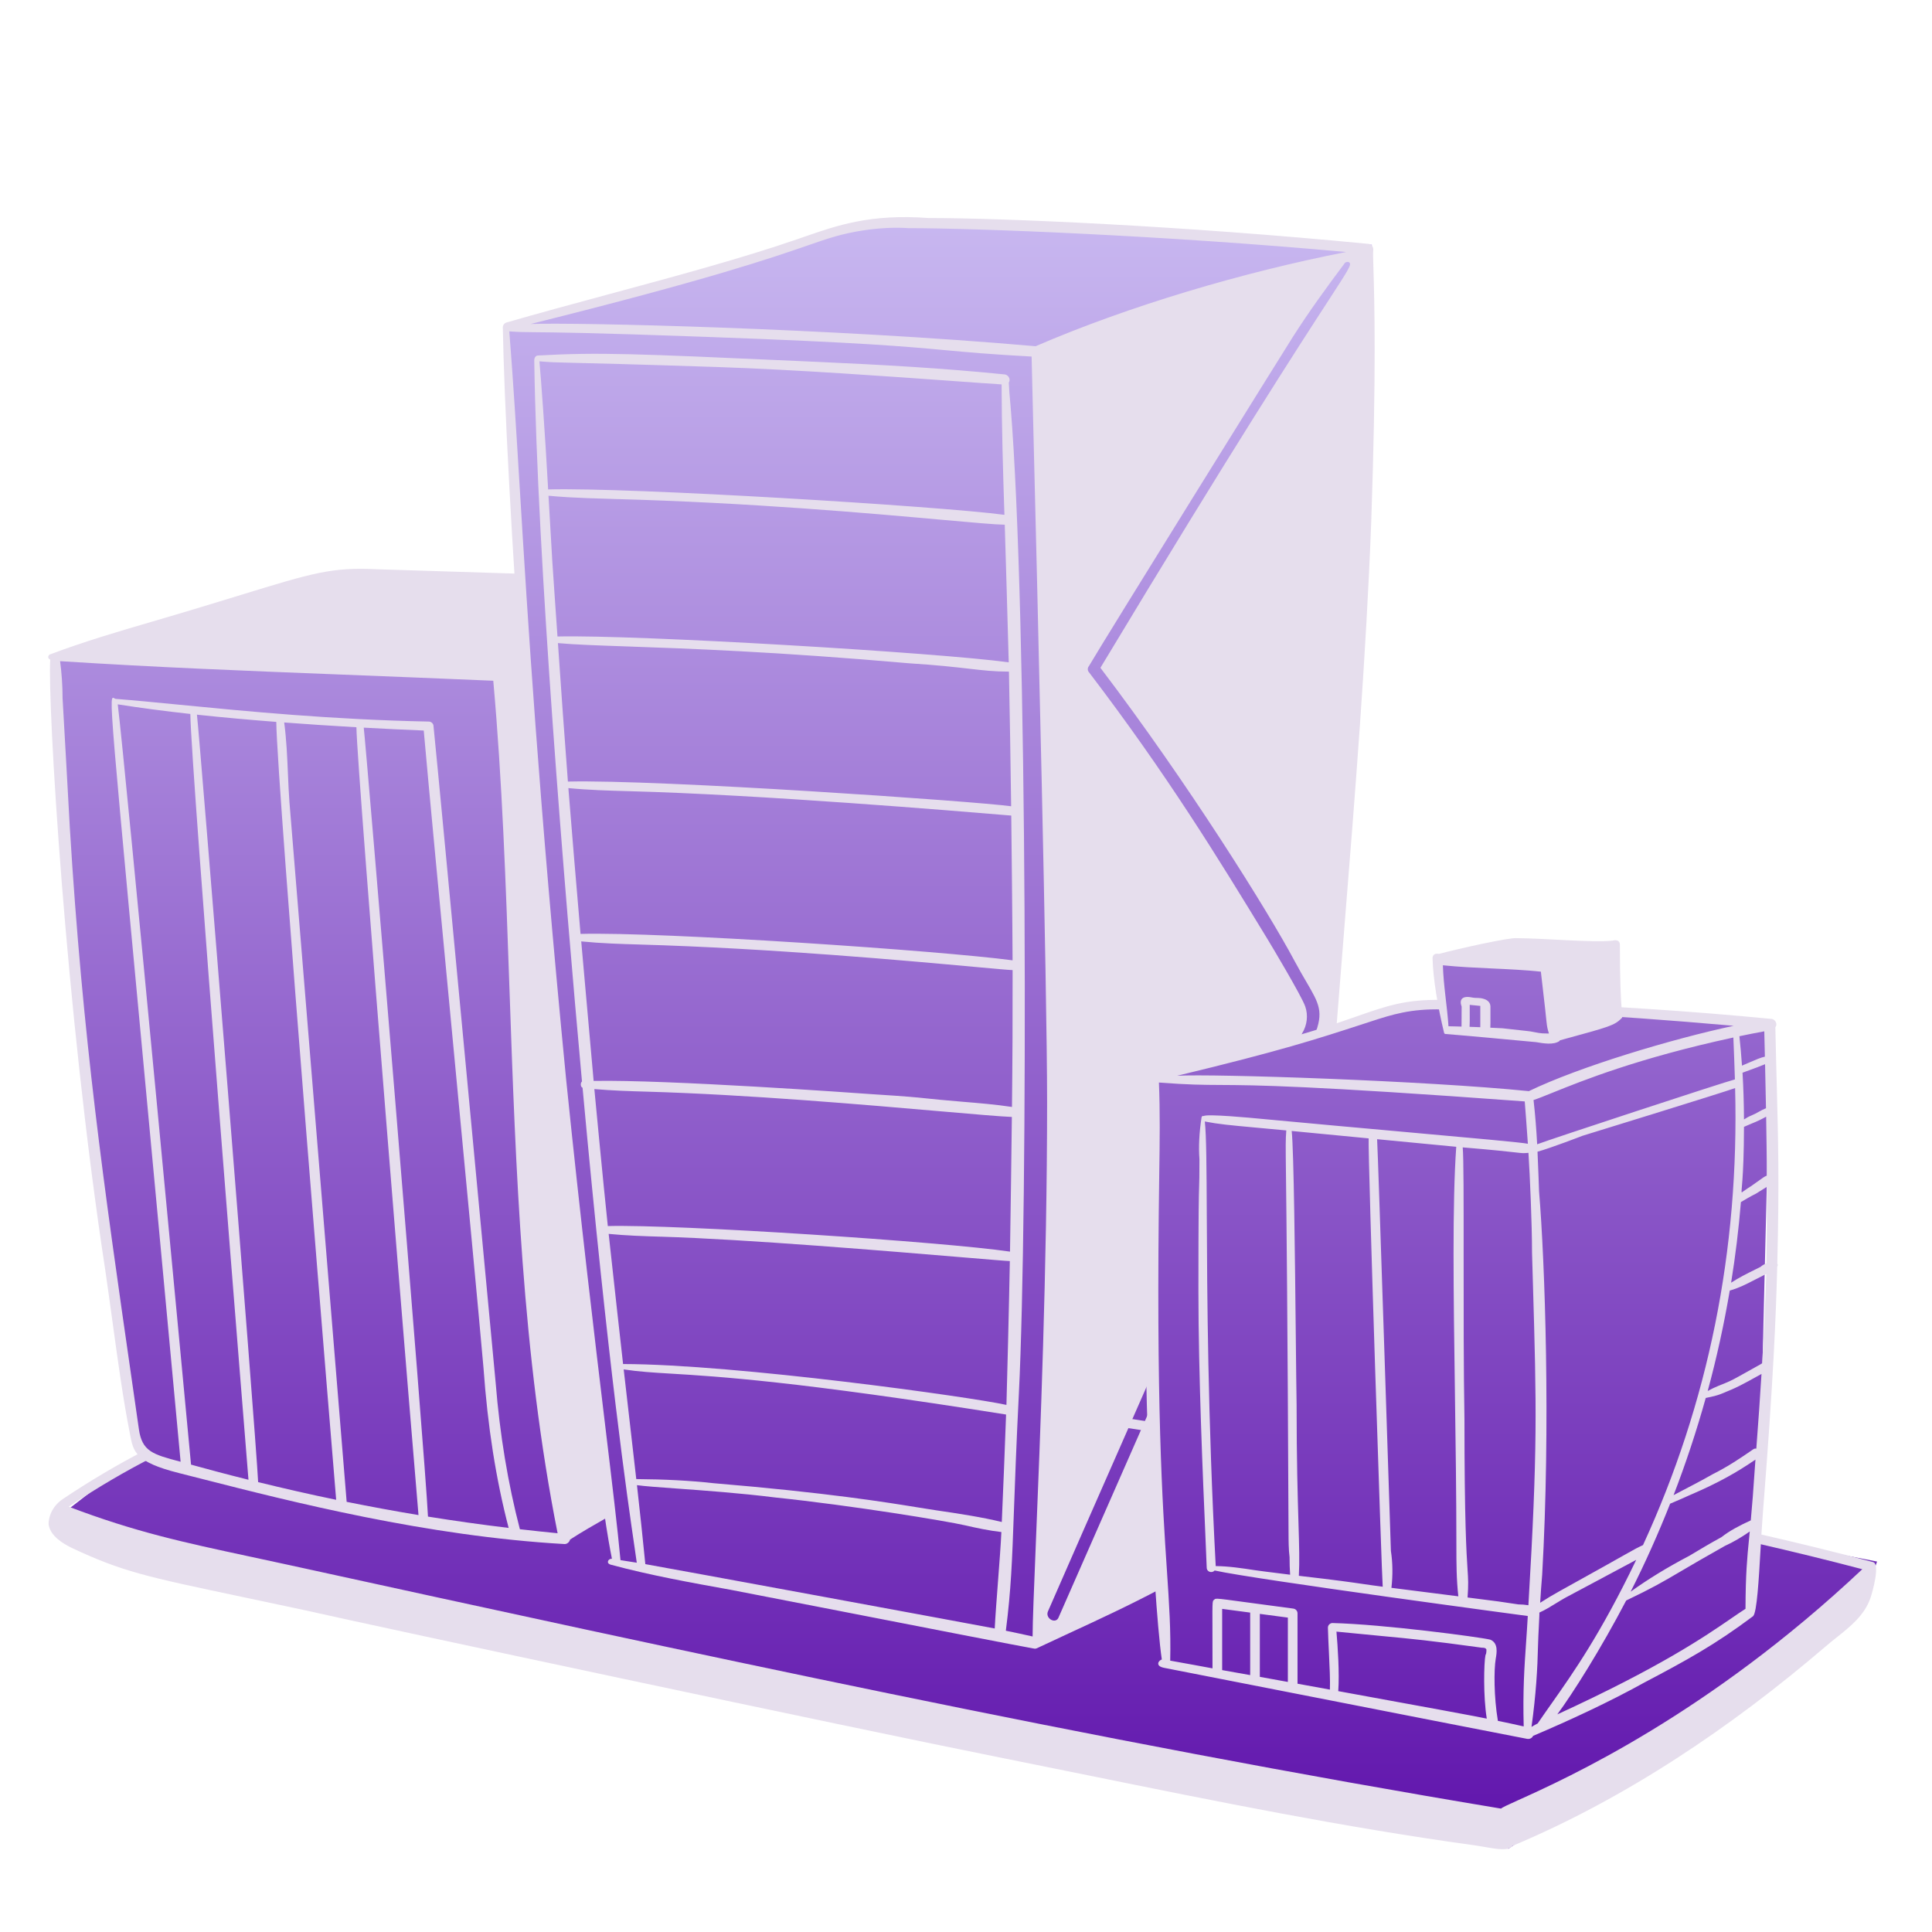
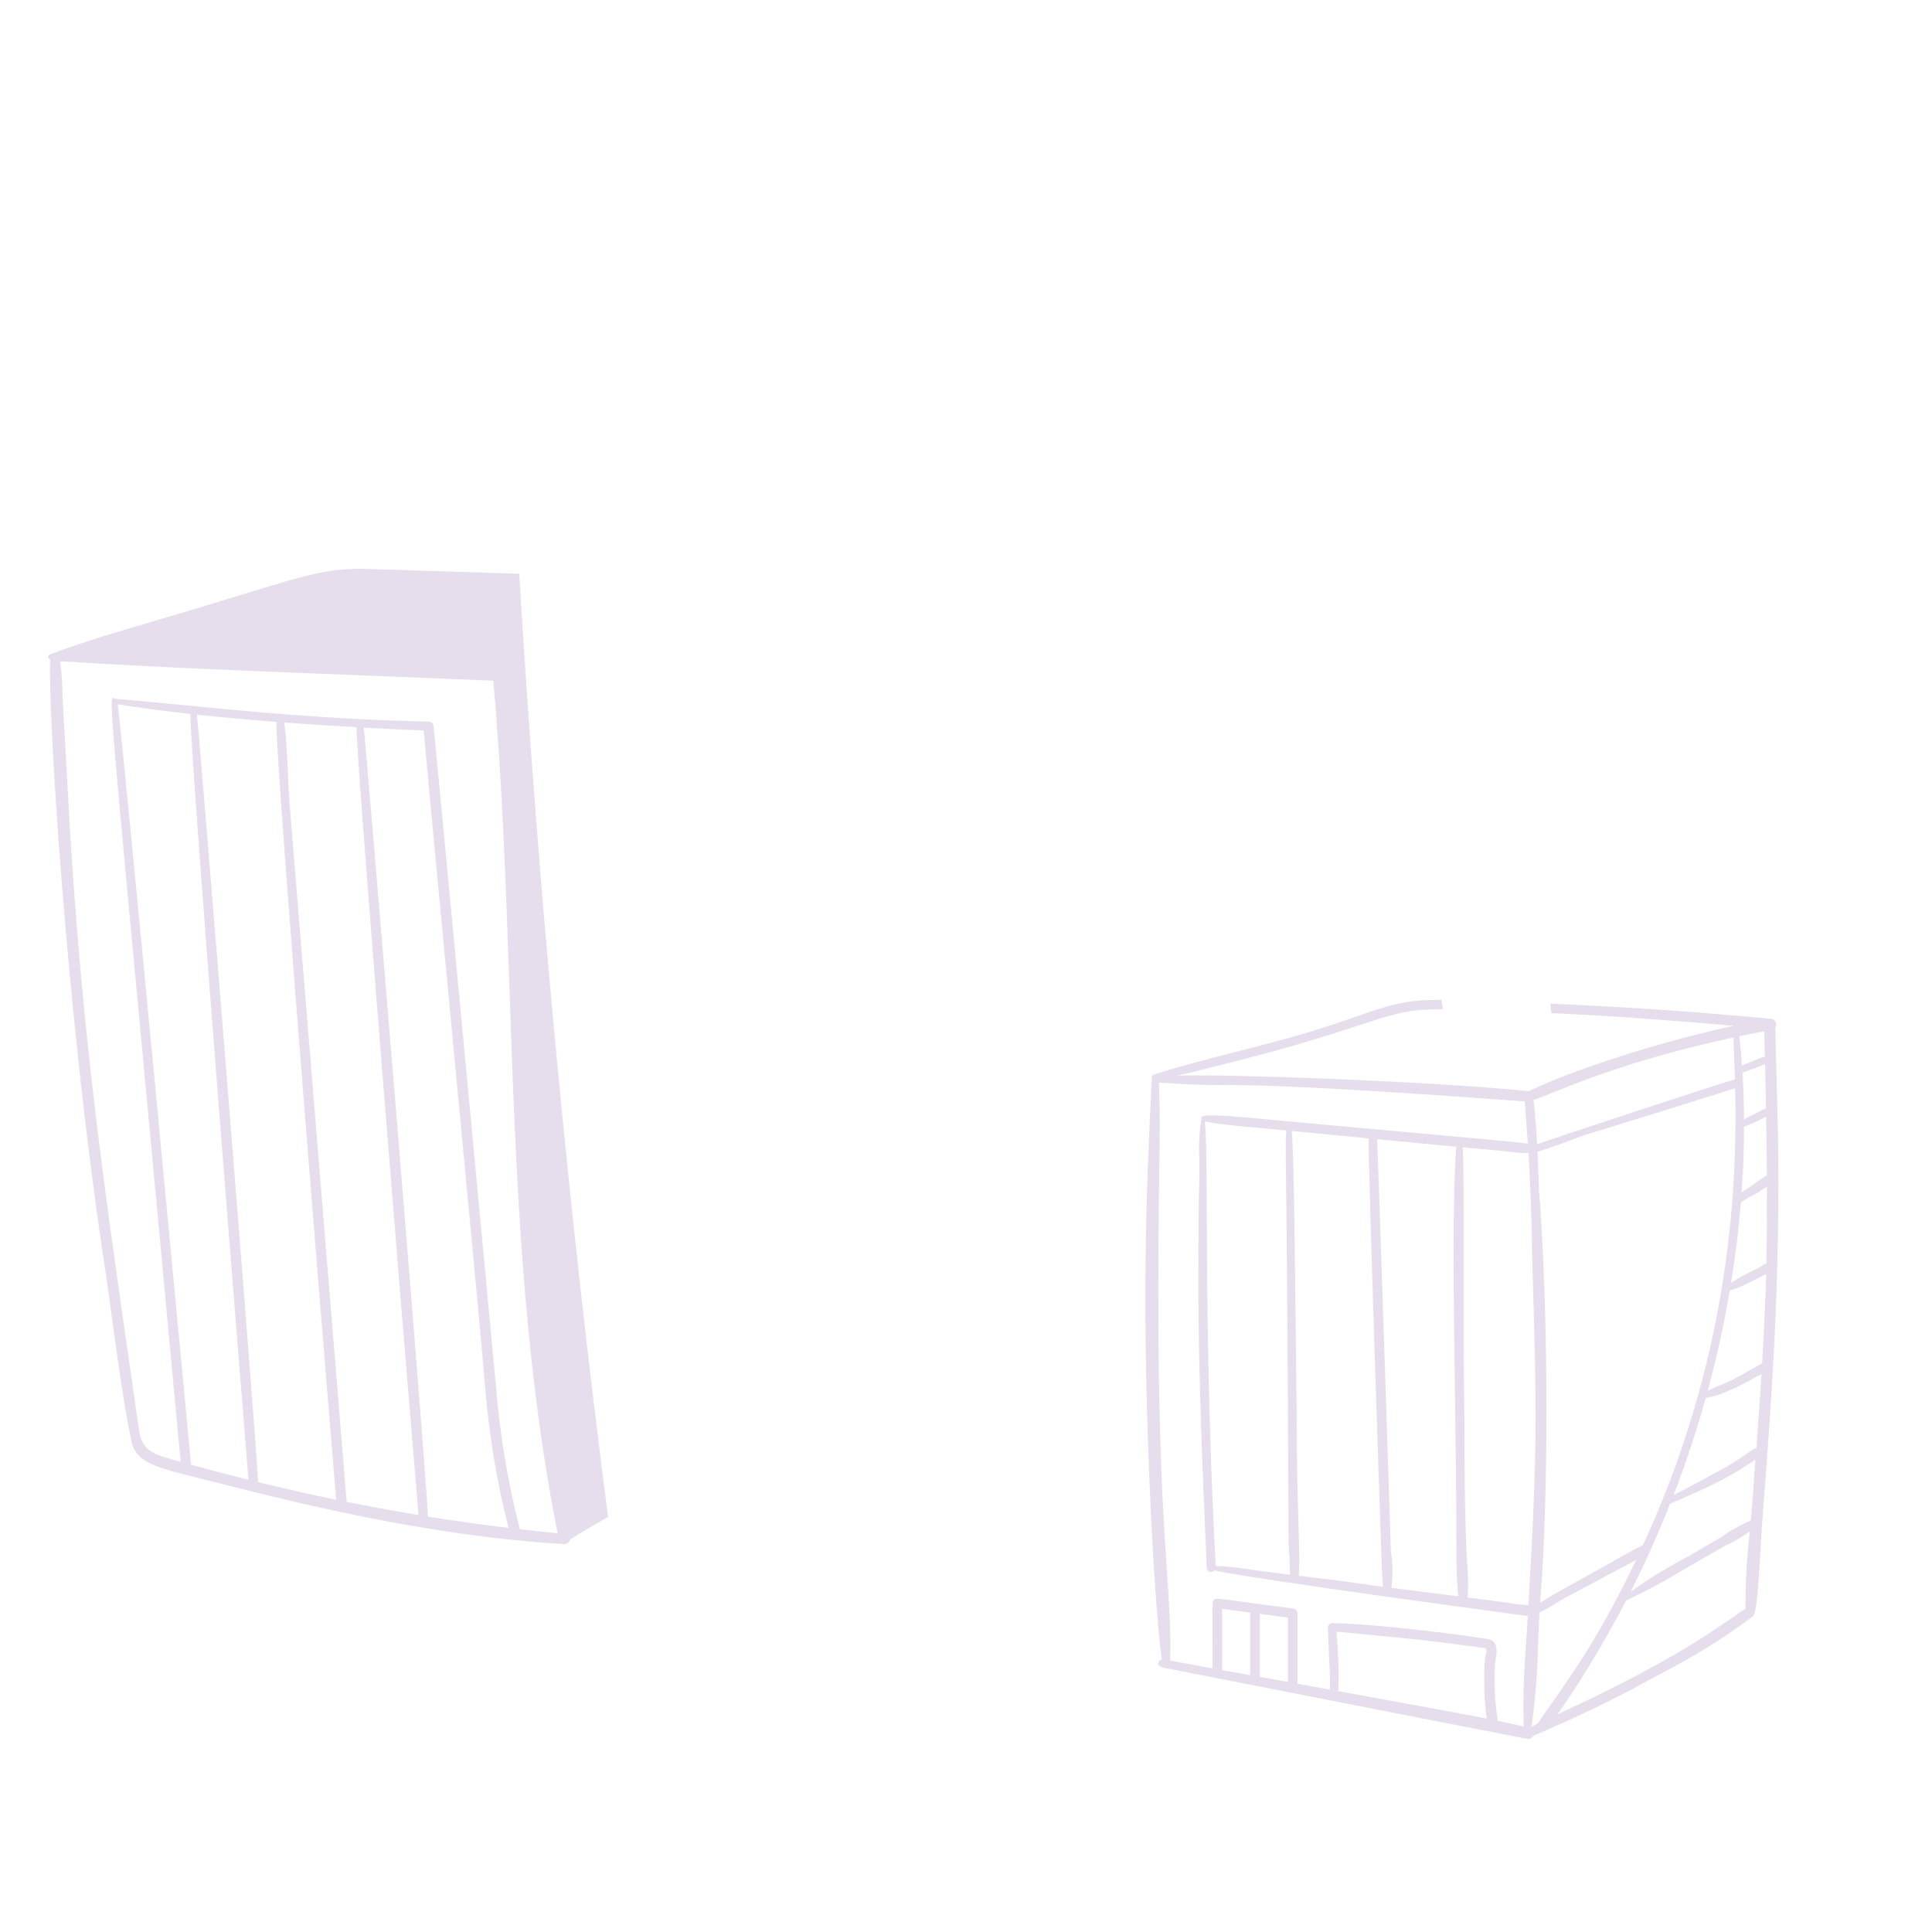
<svg xmlns="http://www.w3.org/2000/svg" width="545" height="545" viewBox="0 0 545 545" fill="none">
-   <path d="M17 427.5L39 410.5C27.333 335.833 8.2 186.7 17 185.5C25.8 184.3 71.833 169.5 94 161.5L146.5 163L143 92.5L245 62.5L387 69L376 290L406 282.5L405 270L427.5 265.5L456.5 266.5V285L499.5 288.5L496 434L529.5 440.5L524.5 455L425.5 521.5L17 427.5Z" fill="url(#paint0_linear_7791_87229)" />
-   <path fill-rule="evenodd" clip-rule="evenodd" d="M40.287 409.456C33.067 413.205 25.634 417.579 17.8 422.803C13.642 425.577 13.625 429.741 13.737 430.187C14.323 433.403 17.83 435.449 20.168 436.616C34.527 443.347 40.898 444.69 68.523 450.519V450.521C73.487 451.568 79.137 452.759 85.642 454.154C107.564 459.122 239.092 487.181 282.934 495.95C290.842 497.53 298.764 499.141 306.699 500.754C342.754 508.082 379.075 515.464 415.634 520.502C416.661 520.644 417.697 520.824 418.708 520.998C422.316 521.625 425.561 522.186 426.64 520.712C458.719 507.267 488.465 487.137 514.72 464.678C515.775 463.754 516.895 462.863 518.023 461.966C521.901 458.884 525.871 455.729 527.58 450.938C528.307 448.905 530.384 441.186 528.4 440.66H528.397C518.227 437.935 507.158 435.223 495.408 432.542L495.201 435.27C505.826 437.706 515.919 440.175 525.337 442.663C481.789 483.657 441.867 501.675 428.283 507.806C425.46 509.082 423.773 509.845 423.43 510.191C308.612 491.102 193.123 465.866 81.394 441.447L80.6 441.276C77.099 440.51 73.792 439.801 70.629 439.123H70.619C51.82 435.092 38.139 432.163 19.378 425.024C27.568 419.568 35.313 415.05 42.838 411.205C41.854 410.685 40.978 410.102 40.287 409.456ZM151.301 379.74C155.088 380.203 159.978 380.808 165.826 381.546C165.717 380.609 165.608 379.674 165.5 378.737C159.668 378.009 154.795 377.418 151.022 376.971C151.113 377.895 151.206 378.816 151.301 379.74ZM295.472 396.656C295.44 397.572 295.404 398.479 295.366 399.373C305.233 400.847 315.31 402.384 325.51 403.976C325.474 403.063 325.442 402.153 325.406 401.24C315.283 399.657 305.277 398.128 295.472 396.656Z" fill="#E6DEED" />
  <path fill-rule="evenodd" clip-rule="evenodd" d="M146.471 161.844C151.816 250.783 160.127 339.551 171.517 427.926C167.688 430.108 164.021 432.209 160.808 434.297C160.644 434.981 160.004 435.567 159.301 435.567C120.319 433.343 82.074 423.59 57.166 417.236C54.793 416.631 52.541 416.056 50.421 415.521C38.17 412.437 37.607 409.472 36.735 404.883C36.685 404.621 36.635 404.354 36.58 404.079C34.755 394.871 33.306 384.307 31.749 372.962C31.097 368.213 30.427 363.327 29.703 358.346C18.467 284.948 13.377 197.645 14.173 186.086C13.173 185.658 13.682 184.606 14.238 184.554C23.763 180.957 33.623 178.073 43.155 175.286L43.191 175.276C53.416 172.285 61.408 169.833 67.884 167.847C88.275 161.591 93.647 159.944 106.411 160.583C106.411 160.583 125.713 161.188 146.471 161.844ZM53.889 413.156C54.301 413.268 54.706 413.38 55.107 413.489C59.191 414.609 62.946 415.639 70.092 417.426C70.065 417.154 53.854 216.66 53.691 201.4C46.336 200.588 39.643 199.703 33.215 198.692C35.124 213.543 53.821 412.426 53.889 413.156ZM55.554 201.602C56.214 206.586 72.155 404.104 72.815 418.086V418.088C80.139 419.887 87.478 421.566 94.83 423.081C94.803 422.8 78.047 220.5 77.94 203.64C70.275 203.046 63.198 202.422 55.554 201.602ZM81.223 218.208C81.341 220.972 81.46 223.72 81.66 226.438H81.663L97.789 423.658C104.542 425.015 111.3 426.269 118.055 427.386C117.717 424.043 100.667 217.328 100.542 205.15C93.617 204.757 86.821 204.308 80.169 203.804C80.81 208.596 81.017 213.425 81.223 218.208ZM102.61 205.262C103.174 209.248 119.938 410.682 120.728 427.819C128.32 429.035 135.909 430.103 143.485 431.013C139.907 417.293 137.577 402.488 136.383 385.789C135.057 370.608 131.448 332.63 127.862 294.872C124.339 257.794 120.836 220.928 119.535 206.076C113.829 205.847 108.193 205.567 102.61 205.262ZM139.825 390.105C140.994 404.701 143.31 418.552 146.654 431.378C150.205 431.784 153.753 432.177 157.295 432.515C147.3 382.222 145.486 329.976 143.706 278.686C142.686 249.304 141.677 220.237 139.147 192.032C123.003 191.342 109.053 190.793 96.348 190.293C67.13 189.144 44.503 188.254 16.95 186.508C17.388 189.816 17.652 193.307 17.652 196.945C17.797 198.97 19.696 233.452 19.696 233.452C23.353 293.204 29.223 333.981 37.165 389.143C37.822 393.705 38.492 398.365 39.177 403.139C40.086 409.472 43.105 410.27 50.921 412.339L50.949 412.344C32.419 212.643 30.484 197.13 31.845 196.835C32.034 196.794 32.288 197.048 32.569 197.141C37.844 197.554 43.956 198.15 50.786 198.817C69.565 200.651 93.781 203.015 121.012 203.55C121.54 203.55 122.29 204.041 122.29 204.837C123.9 220.385 139.825 390.105 139.825 390.105Z" fill="#E6DEED" />
-   <path fill-rule="evenodd" clip-rule="evenodd" d="M387.383 70.535C387.465 69.865 387.081 69.036 386.149 68.807C333.003 63.635 282.558 61.499 261.919 61.499C245.568 60.293 236.223 63.545 226.701 66.858C226.09 67.071 225.477 67.284 224.861 67.497C209.348 72.843 190.661 77.89 172.053 82.917C162.148 85.592 152.266 88.262 142.896 90.967C142.261 91.15 141.831 91.735 141.842 92.395C142.526 131.67 149.853 252.461 164.029 376.124C169.551 424.307 171.9 436.06 172.462 438.875C172.595 439.537 172.628 439.703 172.58 439.733C172.564 439.741 172.539 439.736 172.505 439.728C172.489 439.725 172.47 439.72 172.449 439.717C171.599 439.717 170.83 440.992 172.343 441.398C183.441 444.387 194.962 446.461 206.104 448.467C207.771 448.769 221.229 451.393 236.979 454.465H236.983L236.988 454.467C259.983 458.95 287.858 464.386 291.046 464.931C291.204 464.959 291.335 464.983 291.45 465.005C291.738 465.059 291.907 465.092 292.074 465.078C292.305 465.059 292.531 464.95 293.071 464.689C293.229 464.612 293.412 464.525 293.632 464.419C296.213 463.201 298.883 461.966 301.644 460.688H301.646C309.579 457.021 318.255 453.009 327.632 448.055C326.695 431.327 325.809 413.568 325.215 395.749C312.533 424.609 301.379 449.993 298.684 456.102C297.943 458.348 294.799 456.595 295.592 454.617C297.292 450.652 310.301 421.056 324.967 387.718C324.13 358.03 324.199 328.597 326.267 303.944C326.267 303.944 354.31 296.703 366.499 293.354C366.79 292.689 367.066 292.065 367.322 291.482C368.717 289.242 369.077 286.406 368.186 283.885C367.123 280.885 358.621 266.664 357.479 264.794L357.032 264.061C343.805 242.381 329.267 218.554 307.159 189.595C306.789 189.238 306.726 188.412 307.154 187.933C312.119 179.464 362.381 98.665 364.719 95.01C369.355 87.765 373.933 81.445 379.383 74.18C379.59 73.908 380.347 73.739 380.674 74.077L380.677 74.08C381.282 74.705 380.366 76.114 374.633 84.939C366.403 97.606 348.249 125.55 310.416 188.382C335.088 220.845 357.702 257.052 365.131 270.985C366.387 273.342 367.515 275.269 368.48 276.92C372.137 283.168 373.491 285.482 370.782 292.142C372.685 291.569 374.786 290.847 376.974 290.068C377.709 280.58 378.475 271.061 379.244 261.516C382.277 223.813 385.342 185.687 386.811 147.268C388.302 104.516 387.694 84.376 387.432 75.758C387.345 72.833 387.296 71.235 387.383 70.532V70.535ZM280.601 459.38C277.108 458.683 187.69 442.194 182.041 441.227C181.343 434.095 180.523 426.484 179.681 418.952C181.875 419.255 185.885 419.544 190.924 419.906C198.665 420.462 208.835 421.195 218.583 422.413C240.397 424.683 267.064 429.084 272.315 430.297C275.448 431.019 279.004 431.779 282.479 432.174C282.34 435.441 281.939 440.69 281.533 446.001C281.16 450.914 280.781 455.882 280.601 459.38ZM259.313 425.291H259.308C250.422 423.841 233.44 421.075 201.135 418.383C194.606 417.658 187.477 417.293 179.487 417.236C178.975 412.677 177.588 400.638 176.682 392.773L176.682 392.771C176.341 389.817 176.069 387.451 175.937 386.296C180.148 386.939 183.999 387.173 189.34 387.495C202.51 388.291 224.746 389.634 283.806 399.027C283.449 409.205 283.021 419.383 282.596 429.34C277.064 427.994 270.865 427.032 263.706 425.988V425.986C262.523 425.814 261.078 425.58 259.313 425.291ZM173.097 140.758C211.73 141.778 245.644 144.825 265.747 146.631C274.535 147.42 280.683 147.973 283.433 148.015C283.479 149.394 284.465 182.701 284.553 186.838C264.949 184.127 179.591 179.009 157.26 179.549C156.875 173.781 156.63 170.382 156.427 167.555C155.995 161.553 155.749 158.128 154.739 140.071C154.737 140.032 154.729 139.999 154.724 139.971C154.716 139.935 154.71 139.909 154.719 139.89C154.747 139.837 154.907 139.852 155.532 139.91C157.049 140.053 161.311 140.455 173.095 140.758H173.097ZM154.625 138.063C153.739 121.806 152.608 106.807 152.169 101.932C155.525 102.204 156.193 102.22 161.328 102.339C166.846 102.467 177.525 102.715 202.247 103.529C223.992 104.244 251.851 106.253 269.2 107.505C275.059 107.927 279.721 108.264 282.542 108.434C282.58 120.716 282.937 133.09 283.34 145.227C265.115 142.794 177.419 137.426 154.627 138.063H154.625ZM256.6 187.121C264.438 187.612 269.352 188.178 273.277 188.63C277.397 189.105 280.43 189.454 284.613 189.459C284.869 202.12 285.065 214.84 285.234 227.438C274.928 226.026 186.079 219.857 160.2 220.473C159.219 207.515 158.265 194.438 157.388 181.415C162.079 181.84 168.423 182.061 176.95 182.357C193.72 182.941 218.929 183.817 256.602 187.121H256.6ZM177.397 223.184C214.518 224.148 270.842 228.863 282.948 229.876C284.315 229.991 285.119 230.058 285.267 230.067C285.326 234.547 285.613 261.895 285.637 270.901C265.093 268.157 186.668 262.838 163.764 263.446C163.091 255.892 160.805 228.503 160.333 222.317C166.04 222.862 171.803 223.034 177.395 223.184H177.397ZM275.132 272.767H275.135C280.866 273.29 284.599 273.634 285.648 273.658C285.673 286.509 285.615 299.407 285.468 312.263C280.917 311.571 276.179 311.179 271.587 310.8L271.513 310.792C265.99 310.339 263.474 310.075 261.372 309.854C258.273 309.53 256.075 309.298 246.476 308.693L246.162 308.672C241.578 308.342 188.24 304.519 167.459 304.917L163.958 265.56C169.457 266.111 174.967 266.283 180.308 266.435L180.305 266.438C217.355 267.488 256.639 271.078 275.132 272.767ZM182.341 307.941C210.685 308.745 244.182 311.653 265.534 313.506H265.536C275.179 314.345 282.343 314.966 285.438 315.081C285.291 327.095 285.128 339.985 284.912 353.073C266.374 350.318 191.219 345.342 171.46 345.86C170.173 333.802 167.735 308.058 167.661 307.216C172.601 307.644 177.539 307.805 182.341 307.941ZM186.572 348.86C210.417 349.566 251.188 352.975 271.984 354.713C279.187 355.315 283.994 355.716 284.869 355.735C284.708 365.158 284.046 392.198 283.907 396.313C274.307 394.147 207.699 384.846 175.765 384.781C175.479 382.266 172.746 357.817 171.699 348.067C176.572 348.549 181.64 348.718 186.572 348.863V348.86ZM283.741 460.013C286.291 460.539 288.798 461.07 291.289 461.634C291.289 457.609 291.673 448.238 292.204 435.234C293.412 405.78 295.379 357.697 295.379 310.933C295.379 277.928 292.619 166.281 291.485 120.438V120.431C291.193 108.645 291.011 101.209 291.008 100.581C279.209 99.936 272.939 99.359 266.505 98.767C255.173 97.724 243.34 96.635 199.9 95.052C166.647 93.839 156.115 93.756 150.843 93.715C147.82 93.691 146.526 93.681 143.67 93.479C144.745 106.945 145.611 121.153 146.621 137.727C148.898 175.084 151.907 224.464 159.699 304.464C163.824 344.729 167.742 377.339 170.656 401.6C172.701 418.631 174.253 431.545 175.035 440.101C176.566 440.325 178.098 440.575 179.629 440.826C179.495 439.831 179.289 438.422 179.015 436.553C177.048 423.13 171.598 385.934 164.336 306.851C163.644 306.549 163.764 305.35 164.173 305.08C159.224 250.761 151.534 157.424 150.711 101.818C150.673 100.772 151.199 100.314 151.703 100.286C168.972 99.318 179.746 99.801 224.27 101.801L231.505 102.126C248.471 102.886 266.003 103.851 283.555 105.636C284.569 105.884 285.138 107.053 284.572 107.927C284.634 109.718 284.784 111.339 284.931 112.951C284.986 113.556 285.04 114.159 285.092 114.77C289.885 172.613 289.967 342.069 287.422 392.953C286.692 407.578 286.316 418.02 286.016 426.288C285.501 440.597 285.22 448.377 283.741 460.013ZM292.131 97.668C233.434 92.515 161.955 90.91 149.692 91.397C199.872 78.896 217.695 72.741 227.767 69.263C234.144 67.06 237.414 65.931 243.822 64.943C248.381 64.292 252.577 64.096 256.332 64.363C275.582 64.363 328.504 66.415 379.729 71.088C350.721 76.764 318.612 86.245 292.131 97.668Z" fill="#E6DEED" />
  <path fill-rule="evenodd" clip-rule="evenodd" d="M406.671 282.054C396.408 281.923 391.288 283.713 382.625 286.744C377.293 288.607 370.616 290.943 360.572 293.589C356.771 294.632 352.803 295.649 348.754 296.684C341.096 298.644 333.161 300.674 325.567 303.11C325.199 303.227 324.943 303.562 324.921 303.949C323.212 338.358 322 369.227 324.61 425.822C325 434.774 326.365 458.852 327.738 468.122C327.341 468.245 326.782 468.673 326.733 469.199C326.673 469.825 327.248 470.261 328.444 470.493C330.837 470.954 344.576 473.649 361.27 476.921C389.571 482.469 426.364 489.682 430.746 490.508C431.498 490.65 432.155 490.328 432.479 489.669C442.66 485.355 454.083 480.055 463.751 474.684C475.651 468.422 483.788 463.98 494.541 455.903C495.607 454.838 496.133 445.753 496.645 436.867C496.852 433.332 497.054 429.831 497.288 426.877C500.294 388.923 500.983 370.892 501.34 357.283C501.572 356.956 501.533 356.743 501.359 356.444C501.937 333.633 501.615 321.466 501.204 305.914C501.076 301.02 500.937 295.791 500.814 289.787L500.82 289.79C501.427 288.973 500.983 287.716 499.849 287.438C475.417 285.057 453.489 283.817 437.311 283.127C437.42 284.016 437.529 284.904 437.643 285.793C455.05 286.591 469.883 287.7 489.056 289.368C471.826 293.041 445.535 300.894 431.277 307.802C402.049 304.854 342.175 302.862 332.055 303.464C361.166 296.458 371.15 293.21 384.784 288.774C385.348 288.591 385.914 288.406 386.492 288.218H386.489L386.571 288.191C392.7 286.199 397.85 284.525 406.862 284.749C406.919 284.749 406.976 284.752 407.033 284.752C406.905 283.852 406.785 282.953 406.671 282.054ZM495.38 333.594C497.618 331.989 497.792 331.867 498.413 331.638H498.416C498.378 326.087 498.313 320.547 498.212 315.005C496.991 315.691 495.901 316.234 493.969 317.013C493.269 317.291 493.124 317.362 492.977 317.435C492.827 317.509 492.674 317.585 491.963 317.871C491.925 333.232 491.042 336.221 491.334 336.341C491.41 336.371 491.56 336.216 491.822 336.031L491.928 335.957C492.623 335.472 493.334 334.976 494.042 334.551C494.557 334.183 494.999 333.867 495.38 333.594ZM496.086 313.656C496.746 313.288 497.416 312.917 498.168 312.615C498.089 308.459 498.005 304.331 497.909 300.202C496.857 300.647 494.991 301.363 491.549 302.6C491.808 306.879 491.939 311.293 491.963 315.787C492.623 315.359 493.32 314.961 494.102 314.648C494.803 314.367 495.44 314.013 496.086 313.656ZM497.857 298.074L497.691 290.926C495.394 291.346 493.056 291.807 490.666 292.311C490.966 295.003 491.206 297.78 491.402 300.608C492.018 300.344 492.587 300.099 493.119 299.867C495.214 298.957 496.691 298.317 497.857 298.074ZM458.419 438.537C461.59 436.749 461.599 436.744 463.479 435.853V435.85C481.897 395.809 490.658 352.705 489.459 306.939C485.718 308.298 446.442 320.384 446.442 320.384C446.044 320.539 437.471 323.844 433.719 324.885C433.896 328.537 434.155 336.058 434.155 336.058C435.831 356.136 437.417 402.45 435.033 444.24C434.804 446.895 434.624 449.491 434.466 452.127C436.272 450.955 438.131 449.854 439.981 448.829C450.611 442.941 455.685 440.079 458.419 438.537ZM432.596 310.315C433.076 314.443 433.389 318.621 433.621 322.793V322.79C437.041 321.468 486.551 305.184 489.402 304.494C489.282 300.584 489.137 296.646 488.966 292.673C462.157 298.469 446.39 304.838 437.907 308.266C435.64 309.181 433.894 309.887 432.596 310.315ZM348.876 471.856C350.495 472.142 352.07 472.422 352.664 472.529V454.898L344.759 453.849V471.123C345.486 471.253 347.203 471.559 348.876 471.856ZM355.389 473.025L363.294 474.458V456.312L355.389 455.263V473.025ZM377.001 460.266C377.363 464.457 377.876 471.896 377.513 477.055H377.516C407.044 482.464 411.366 483.235 415.677 484.072C416.781 484.287 417.881 484.505 419.407 484.807C418.377 478.515 418.604 469.06 419.029 466.937C419.042 466.863 419.07 466.812 419.099 466.752C419.187 466.58 419.309 466.337 419.312 465.337C419.11 464.839 418.604 464.798 417.966 464.798C403.275 462.779 398.591 462.337 389.789 461.506C386.402 461.187 382.407 460.811 377.001 460.266ZM422.541 485.442C424.964 485.938 427.394 486.448 429.811 487.004L429.82 487.012C429.558 476.919 430.002 470.477 430.49 463.408C430.656 461.021 430.825 458.56 430.975 455.863C430.703 455.83 354.419 445.622 342.647 443.025C341.914 443.862 340.399 443.466 340.399 442.18C340.344 440.477 340.208 437.303 340.025 433.071C339.352 417.544 338.061 387.781 338.061 364.139C338.061 341.077 338.175 337.439 338.26 334.731C338.311 333.12 338.352 331.84 338.352 327.016C338.085 323.586 338.287 319.52 338.935 315.288C338.955 314.958 339.183 314.787 339.41 314.787C339.44 314.787 339.47 314.803 339.497 314.822C339.513 314.833 339.529 314.841 339.546 314.849C340.156 314.122 353.405 315.386 355.531 315.59C355.632 315.601 355.708 315.607 355.757 315.612C369.733 316.928 384.094 318.217 396.482 319.332C415.244 321.016 429.479 322.294 431 322.645C430.673 317.819 430.307 313.122 430.114 310.702C368.976 306.2 354.253 306.118 344.369 306.061C339.205 306.034 335.366 306.012 326.921 305.372C327.264 313.691 327.147 322.223 327.022 330.485C326.052 396.269 327.926 424.334 329.172 442.943C329.823 452.685 330.3 459.836 330.106 468.452C332.954 468.943 340.865 470.411 342.034 470.629C342.034 452.881 341.881 451.854 342.317 451.423C342.369 451.374 342.429 451.331 342.497 451.271C342.56 451.214 342.609 451.165 342.663 451.124C343.186 450.723 344.271 451.053 364.837 453.77C365.512 453.86 366.019 454.437 366.019 455.121V474.957L375.153 476.624C375.252 473.959 375.066 470.106 374.878 466.171C374.764 463.776 374.647 461.351 374.592 459.149C374.573 458.334 375.341 457.83 375.878 457.844C390.264 458.187 417.584 461.828 420.405 462.533C422.688 463.506 422.233 466.177 421.931 467.945C421.41 470.981 421.399 478.649 422.541 485.442ZM388.47 321.357C388.691 324.013 392.359 437.491 392.359 437.491V437.493C392.882 440.867 392.915 444.45 392.509 447.911L411.385 450.309C410.84 445.491 410.832 440.894 410.832 436.038C410.832 421.89 410.619 406.96 410.415 392.479C410.028 365.095 409.663 339.32 410.794 323.498L388.47 321.357ZM365.534 377.164C365.619 385.323 365.689 392.275 365.76 396.28C365.76 411.99 366.066 422.162 366.286 429.525C366.485 436.131 366.613 440.472 366.395 444.518C377.399 445.791 381.331 446.366 384.666 446.854C386.34 447.096 387.863 447.32 390.051 447.598C389.828 446.151 385.868 326.398 386.083 321.128L364.373 319.035C364.986 324.507 365.305 355.204 365.534 377.164ZM339.865 316.362C343.786 317.125 346.843 317.405 354.332 318.092C356.681 318.307 359.466 318.561 362.853 318.885C362.648 321.763 362.654 322.291 362.766 331.886C362.907 343.832 363.212 369.837 363.482 431.942C363.482 432.109 363.482 432.275 363.485 432.441C363.493 434.657 363.504 437.101 363.774 439.251C363.774 440.984 363.815 442.573 363.932 444.21C363.425 444.142 362.261 443.998 360.885 443.826C358.403 443.518 355.234 443.126 354.016 442.938C350.389 442.379 346.647 441.815 342.944 441.777C340.693 399.567 340.527 365.093 340.421 342.666C340.355 329.346 340.312 320.275 339.865 316.362ZM428.291 452.584C429.212 452.584 430.185 452.669 431.144 452.821H431.147C433.776 408.554 433.444 397.152 432.422 361.967C432.34 359.239 432.259 356.37 432.171 353.332C432.171 345.198 431.58 331.785 431.163 325.21C429.656 325.33 429.648 325.33 427.664 325.103C425.702 324.877 421.805 324.433 412.619 323.667C412.892 326.545 412.886 339.02 412.878 354.275C412.873 369.099 412.865 386.549 413.11 400.371C413.11 429.275 413.679 438.09 413.979 442.695C414.173 445.674 414.252 446.889 413.987 450.639C419.595 451.35 421.097 451.532 422.596 451.74C423.795 451.909 424.991 452.094 428.291 452.584ZM432.027 487.143C432.714 486.729 433.24 486.434 433.768 486.162H433.771C434.981 484.38 436.251 482.578 437.589 480.682C443.837 471.817 451.573 460.841 461.566 440.022C460.435 440.652 441.54 450.718 441.54 450.718C440.75 451.156 439.902 451.68 439.03 452.216C437.466 453.181 435.815 454.2 434.242 454.892C434.286 454.971 434.201 456.631 434.101 458.623C434.005 460.503 433.896 462.68 433.864 464.114C433.716 470.809 433.289 477.99 432.027 487.143ZM488.342 456.552C489.887 455.489 491.203 454.584 492.391 453.83L492.388 453.827C492.424 443.864 492.863 439.433 493.38 434.196C493.448 433.49 493.522 432.768 493.593 432.019C491.388 433.558 489.061 434.962 486.527 436.114C480.611 439.442 476.897 441.63 473.995 443.338C468.907 446.33 466.313 447.859 458.732 451.492C451.497 465.316 443.704 477.624 439.303 483.611C468.406 470.253 480.99 461.604 488.342 456.552ZM485.579 433.632C487.952 431.779 490.647 430.37 493.882 428.882V428.88C494.348 423.901 494.607 420.113 494.835 416.756C494.955 415.001 495.07 413.363 495.198 411.737C490.007 415.276 485.14 418.121 476.586 421.795C476.493 421.835 476.251 421.942 475.913 422.094C474.798 422.596 472.621 423.571 471.131 424.173C467.787 432.624 464.089 440.921 459.994 448.995C464.915 445.456 470.31 442.145 476.523 438.888L476.63 438.826C479.456 437.131 482.396 435.368 485.579 433.632ZM494.604 408.813C494.868 408.636 495.162 408.589 495.438 408.655V408.652C496.004 401.311 496.492 394.299 496.904 387.577L496.574 387.759C491.211 390.735 489.985 391.416 485.636 393.158C484.227 393.722 482.954 393.983 481.905 394.198C481.646 394.25 481.404 394.299 481.175 394.351C478.589 403.63 475.564 412.786 472.101 421.765C472.384 421.604 473.084 421.241 474.049 420.74C476.294 419.576 479.984 417.663 483.235 415.808C487.442 413.704 491.012 411.298 494.604 408.813ZM497.084 384.598C497.593 375.876 497.975 367.624 498.228 359.738H498.231C498.236 359.52 498.25 359.438 498.225 359.425C498.195 359.408 498.105 359.504 497.863 359.564C496.833 360.081 495.942 360.539 495.146 360.948C492.184 362.471 490.535 363.322 487.949 364.057C486.336 373.581 484.262 383.045 481.725 392.389C482.72 391.841 483.674 391.367 484.747 390.939C486.271 390.329 487.115 389.994 487.938 389.612C489.475 388.898 490.939 388.018 496.639 384.849C496.776 384.721 496.928 384.65 497.084 384.598ZM496.645 357.367C497.1 356.929 497.672 356.637 498.274 356.414V356.416C498.419 349.25 498.457 342.031 498.427 334.791C498.193 334.932 495.348 336.715 495.348 336.715C493.74 337.521 492.394 338.317 491.094 339.096C490.475 346.691 489.552 354.283 488.331 361.836C490.598 360.373 492.609 359.373 495.269 358.054C495.707 357.833 496.165 357.607 496.645 357.367Z" fill="#E6DEED" />
-   <path d="M456.958 266.508C456.958 265.565 456.307 264.952 454.83 265.355C448.971 265.941 435.286 264.666 427.879 264.647C425.937 264.377 411.181 267.669 405.96 269.077C405.772 269.058 405.586 269.045 405.398 269.023C404.594 269.023 404.096 269.503 404.112 270.325C404.235 276.023 405.638 284.277 407.368 291.365C407.409 291.537 407.559 291.665 407.739 291.676C409.815 291.812 432.921 293.91 433.308 293.976C435.332 294.319 438.18 294.831 439.883 293.687C440.18 293.387 439.54 293.597 441.006 293.196C454.039 289.643 455.402 289.275 457.421 287.253C458.089 286.586 456.955 287.253 456.955 266.505L456.958 266.508ZM434.665 274.097C434.795 275.359 434.948 276.62 435.101 277.885C436.482 289.207 436.123 289.057 436.946 291.542C435.231 291.496 435.147 291.635 432.417 291.082C431.433 290.883 431.994 290.976 423.833 290.068C422.669 290.008 421.547 289.959 420.405 289.902C420.454 289.245 420.44 289.125 420.44 283.959C420.44 282.969 419.805 282.187 418.699 281.817C417.162 281.304 416.699 281.675 415.143 281.364C412.377 280.811 411.6 282.048 412.314 283.956C412.314 289.591 412.265 289.084 412.282 289.594C411.061 289.561 409.854 289.509 408.608 289.499C408.224 283.768 407.189 278.013 407.025 272.298C416.287 273.247 425.612 273.149 434.659 274.094L434.665 274.097ZM414.554 289.654C414.62 288.771 414.598 288.242 414.595 283.463C414.974 283.498 417.252 283.727 417.579 283.757V289.766C416.579 289.719 415.554 289.692 414.554 289.657V289.654Z" fill="#E6DEED" />
  <defs>
    <linearGradient id="paint0_linear_7791_87229" x1="272.128" y1="62.5" x2="272.128" y2="521.5" gradientUnits="userSpaceOnUse">
      <stop stop-color="#C8B7F0" />
      <stop offset="1" stop-color="#6014AC" />
    </linearGradient>
  </defs>
</svg>